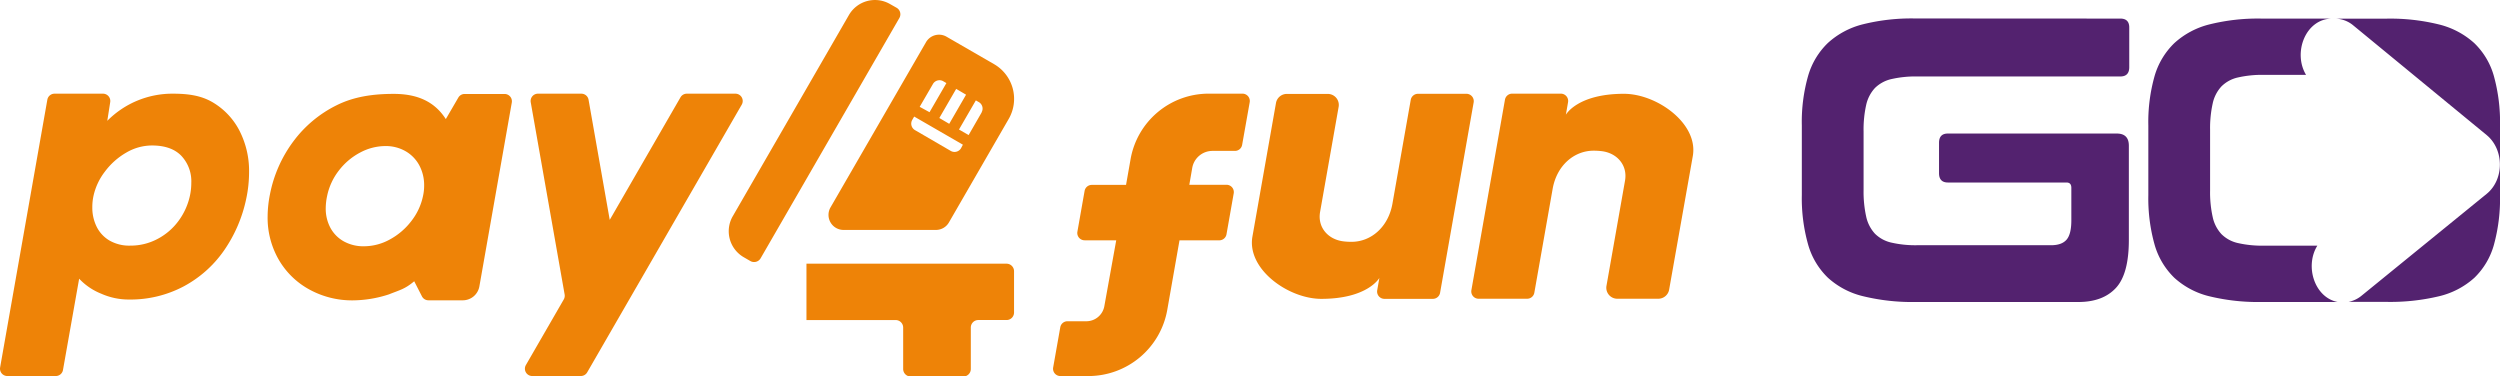
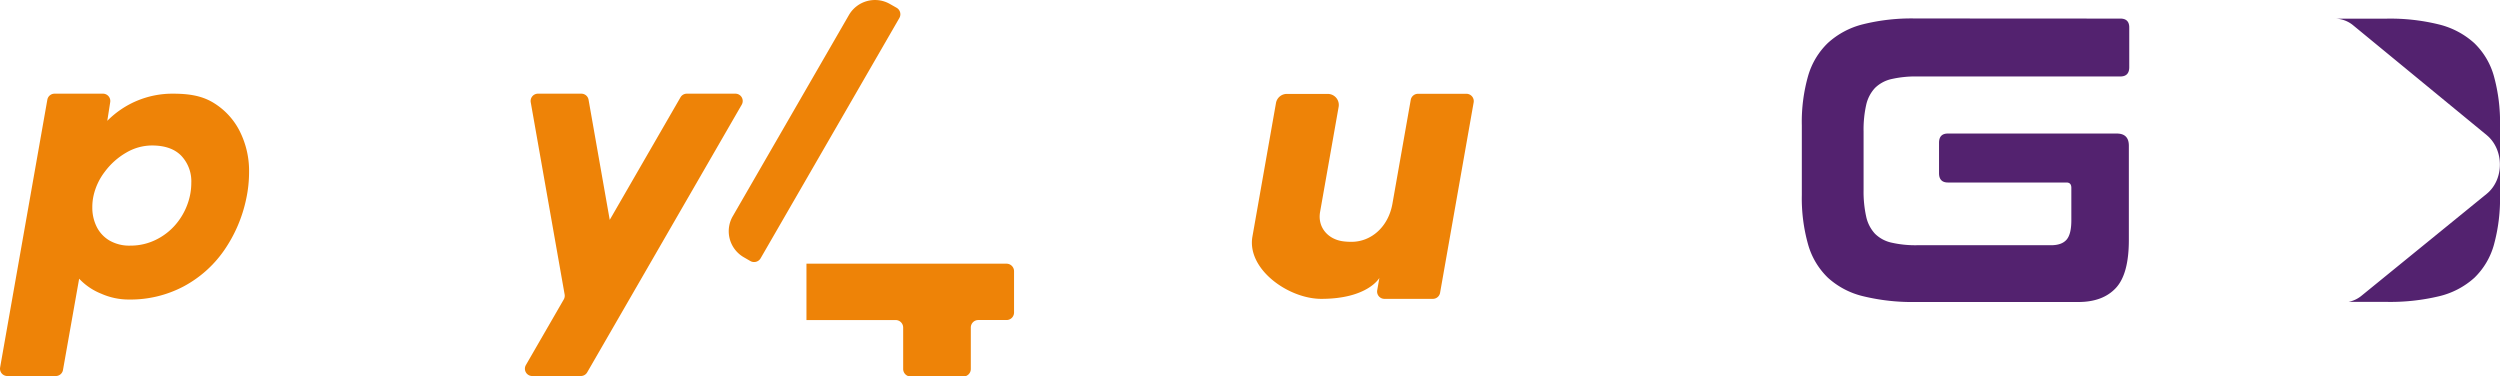
<svg xmlns="http://www.w3.org/2000/svg" id="LOGO_LARANJA_Imagem" data-name="LOGO LARANJA Imagem" viewBox="0 0 858.2 129.2">
  <defs>
    <style>.cls-1{fill:#ee8307;}.cls-2{fill:#53226f;}</style>
  </defs>
  <title>LOGO_P4FGO_BASE_02</title>
  <path class="cls-1" d="M124.81,111.39c-4-2.31-8.4-2.9-13.55-2.9a31.4,31.4,0,0,0-22.53,9.32l1-6.4a2.51,2.51,0,0,0-2.48-2.92H70.62a2.5,2.5,0,0,0-2.47,2.08l-16.21,91.9a2.51,2.51,0,0,0,2.47,2.94H71.05a2.5,2.5,0,0,0,2.47-2.07L79.07,172a21.11,21.11,0,0,0,7.58,5.15,23.2,23.2,0,0,0,9.52,2,39,39,0,0,0,18.69-4.46,39.56,39.56,0,0,0,13.87-12.27,48.29,48.29,0,0,0,7.67-17.75,43.67,43.67,0,0,0,1-9.1,30.36,30.36,0,0,0-3.32-14.43A24.14,24.14,0,0,0,124.81,111.39Zm-7.73,32.21a22.58,22.58,0,0,1-4,8.7,21.06,21.06,0,0,1-7.19,6.1,19.68,19.68,0,0,1-9.29,2.25,13.63,13.63,0,0,1-7.13-1.76,11.31,11.31,0,0,1-4.4-4.75,14.63,14.63,0,0,1-1.48-6.62,18.08,18.08,0,0,1,.4-3.92,21.09,21.09,0,0,1,3.89-8.32,24.2,24.2,0,0,1,7.27-6.51,17.52,17.52,0,0,1,8.9-2.5q6.65,0,10.08,3.53a12.75,12.75,0,0,1,3.44,9.31A21,21,0,0,1,117.08,143.6Z" transform="translate(-51.9 -76.33)" />
  <path class="cls-1" d="M304.36,108.49H287.67a2.5,2.5,0,0,0-2.17,1.25l-24.29,42.07-7.27-41.25a2.51,2.51,0,0,0-2.47-2.07H236.56a2.51,2.51,0,0,0-2.47,2.94l11.64,66a2.55,2.55,0,0,1-.3,1.69l-13,22.52a2.51,2.51,0,0,0,2.17,3.77h16.69a2.52,2.52,0,0,0,2.18-1.26l53.07-91.92A2.51,2.51,0,0,0,304.36,108.49Z" transform="translate(-51.9 -76.33)" />
-   <path class="cls-1" d="M225.15,108.59H211.4a2.49,2.49,0,0,0-2.17,1.25l-4.29,7.37c-3.94-6.13-9.93-8.65-17.87-8.65-7.16,0-13.67.94-19.63,3.91a41.2,41.2,0,0,0-14.87,12.44,44.66,44.66,0,0,0-8,18.14,39.72,39.72,0,0,0-.8,7.55,28.87,28.87,0,0,0,3.89,15,27.15,27.15,0,0,0,10.59,10.19A30.4,30.4,0,0,0,173,179.44a40.71,40.71,0,0,0,12.41-2.06c3.7-1.49,5.46-1.78,8.68-4.5l2.65,5.17a2.51,2.51,0,0,0,2.23,1.37h11.8a5.78,5.78,0,0,0,5.69-4.77l11.13-63.12A2.51,2.51,0,0,0,225.15,108.59ZM197.1,143.67a20.81,20.81,0,0,1-4,8.55,23.15,23.15,0,0,1-7.35,6.3,18.38,18.38,0,0,1-8.91,2.35,13.8,13.8,0,0,1-6.9-1.67,11.64,11.64,0,0,1-4.6-4.63,13.94,13.94,0,0,1-1.62-6.81,20.62,20.62,0,0,1,.46-4.09,21.15,21.15,0,0,1,4.11-8.88,22.26,22.26,0,0,1,7.33-6.14,18.46,18.46,0,0,1,8.54-2.18,13.56,13.56,0,0,1,7,1.79,12.28,12.28,0,0,1,4.69,4.85A14.41,14.41,0,0,1,197.5,140,16.37,16.37,0,0,1,197.1,143.67Z" transform="translate(-51.9 -76.33)" />
  <path class="cls-1" d="M555.29,108.53H538.66a2.52,2.52,0,0,0-2.48,2.08s-4.52,25.65-6.28,35.62c-1.43,8.1-7.37,13.06-13.93,13.11a21,21,0,0,1-3.06-.18c-5.24-.71-8.77-4.89-7.85-10.09L511.43,113a3.78,3.78,0,0,0-3.72-4.43H493.64a3.78,3.78,0,0,0-3.72,3.12l-8.08,45.82c-2,11.17,12.29,21.41,23.64,21.41,15.95,0,19.93-7.18,19.93-7.18l-.74,4.23a2.51,2.51,0,0,0,2.48,2.95h16.62a2.51,2.51,0,0,0,2.48-2.08l11.52-65.32A2.52,2.52,0,0,0,555.29,108.53Z" transform="translate(-51.9 -76.33)" />
-   <path class="cls-1" d="M559.51,178.88h16.62a2.5,2.5,0,0,0,2.48-2.08s4.53-25.65,6.28-35.62c1.43-8.11,7.38-13.06,13.94-13.12a22.7,22.7,0,0,1,3.06.18c5.23.71,8.77,4.9,7.85,10.1l-6.37,36.11a3.77,3.77,0,0,0,3.72,4.43h14.07a3.78,3.78,0,0,0,3.72-3.12L633,129.93c2-11.16-12.3-21.4-23.64-21.4-16,0-19.93,7.18-19.93,7.18l.74-4.23a2.51,2.51,0,0,0-2.48-3H571a2.51,2.51,0,0,0-2.48,2.08L557,175.93A2.51,2.51,0,0,0,559.51,178.88Z" transform="translate(-51.9 -76.33)" />
-   <path class="cls-1" d="M478.44,108.48H466.77A27.2,27.2,0,0,0,440,131l-1.55,8.8H426.7a2.51,2.51,0,0,0-2.48,2.07l-2.47,14a2.51,2.51,0,0,0,2.47,2.95h10.86L431,181.42a6.28,6.28,0,0,1-6.18,5.19h-6.48a2.5,2.5,0,0,0-2.47,2.07l-2.44,13.79a2.51,2.51,0,0,0,2.47,2.95h9.6a27.5,27.5,0,0,0,27.1-22.72l4.2-23.87,13.66,0a2.51,2.51,0,0,0,2.47-2.07l2.47-14a2.51,2.51,0,0,0-2.47-3l-12.76,0,1-5.79a7.06,7.06,0,0,1,6.93-5.84h7.74a2.5,2.5,0,0,0,2.46-2.07l2.6-14.64A2.52,2.52,0,0,0,478.44,108.48Z" transform="translate(-51.9 -76.33)" />
  <g id="Logo">
    <path class="cls-1" d="M397.42,166.85H328.74V186.2h30.62a2.58,2.58,0,0,1,2.58,2.58V203a2.59,2.59,0,0,0,2.58,2.58h18.06a2.58,2.58,0,0,0,2.58-2.58V188.77a2.57,2.57,0,0,1,2.58-2.58h9.68a2.57,2.57,0,0,0,2.58-2.58V169.43A2.58,2.58,0,0,0,397.42,166.85Z" transform="translate(-51.9 -76.33)" />
-     <path class="cls-1" d="M393.14,98.35l-16.35-9.44a5.15,5.15,0,0,0-7,1.89L337,147.52a5.16,5.16,0,0,0,4.46,7.74h31.73a5.14,5.14,0,0,0,4.46-2.58l20.53-35.54A13.76,13.76,0,0,0,393.14,98.35Zm-13,8.49,3.39,2-5.78,10-3.4-2Zm-8-1.64a2.59,2.59,0,0,1,3.53-1l1.11.65-5.79,10L367.61,113Zm9.67,22a2.59,2.59,0,0,1-3.53.94L366,121a2.57,2.57,0,0,1-.94-3.52l.66-1.14L382.44,126Zm7.09-12.3-4.49,7.8-3.31-1.91,5.79-10,1.07.62A2.57,2.57,0,0,1,388.87,114.87Z" transform="translate(-51.9 -76.33)" />
    <path class="cls-1" d="M303.44,150.56l39.88-69.07a10.33,10.33,0,0,1,14.09-3.78L359.69,79a2.57,2.57,0,0,1,.94,3.52L313,165a2.58,2.58,0,0,1-3.52.94l-2.28-1.32A10.3,10.3,0,0,1,303.44,150.56Z" transform="translate(-51.9 -76.33)" />
  </g>
  <path class="cls-2" d="M779.77,82.71q3.06,0,3.06,3.06V99.39q0,3.19-3.06,3.19H710.16a37.22,37.22,0,0,0-9,.9,11.75,11.75,0,0,0-5.63,3.06,12.53,12.53,0,0,0-3,5.77,38.83,38.83,0,0,0-.9,9.17v20a39.82,39.82,0,0,0,.9,9.24,12.51,12.51,0,0,0,3,5.83,11.59,11.59,0,0,0,5.63,3.06,37.22,37.22,0,0,0,9,.9H756q3.62,0,5.28-1.87t1.67-6.6V140.79c0-1.2-.56-1.81-1.67-1.81H720.58c-2,0-3.05-1.06-3.05-3.19V125.37c0-2.13,1-3.2,3.05-3.2h57.94q4.17,0,4.17,4.17v32.38q0,11.67-4.45,16.46T765.46,180H709.33A71.06,71.06,0,0,1,691.4,178a27.44,27.44,0,0,1-12-6.32,25.47,25.47,0,0,1-6.81-11.4,58.35,58.35,0,0,1-2.16-17v-23.9a57.7,57.7,0,0,1,2.16-17,25.47,25.47,0,0,1,6.81-11.32,27.84,27.84,0,0,1,12-6.39,69,69,0,0,1,17.93-2Z" transform="translate(-51.9 -76.33)" />
  <path class="cls-2" d="M908,102.44a25.09,25.09,0,0,0-6.74-11.32,28,28,0,0,0-12.09-6.39,69.77,69.77,0,0,0-18-2H853.43a9.91,9.91,0,0,1,6.3,2.32l45.83,37.68c6,5,6,15.2,0,20.12l-43,35a10,10,0,0,1-4.46,2.11H871.2a71.89,71.89,0,0,0,18-1.94,27.58,27.58,0,0,0,12.09-6.32,25.1,25.1,0,0,0,6.74-11.4,60.33,60.33,0,0,0,2.08-17v-23.9A59.67,59.67,0,0,0,908,102.44Z" transform="translate(-51.9 -76.33)" />
-   <path class="cls-2" d="M847.4,160.66H829.1a37.31,37.31,0,0,1-9-.9,11.55,11.55,0,0,1-5.62-3.06,12.41,12.41,0,0,1-3-5.84,39,39,0,0,1-.9-9.1V120.92a39.07,39.07,0,0,1,.9-9.1,12.42,12.42,0,0,1,3-5.83,11.55,11.55,0,0,1,5.62-3.06,37.31,37.31,0,0,1,9-.9h14.42c-4.6-7.63-.17-19.32,9-19.32H828.26a68.88,68.88,0,0,0-17.92,2,27.88,27.88,0,0,0-12,6.39,25.65,25.65,0,0,0-6.81,11.32,58.07,58.07,0,0,0-2.15,17v23.9a58.72,58.72,0,0,0,2.15,17,25.65,25.65,0,0,0,6.81,11.4,27.48,27.48,0,0,0,12,6.32A71,71,0,0,0,828.26,180h26.1C846.46,178.47,843,167.73,847.4,160.66Z" transform="translate(-51.9 -76.33)" />
</svg>